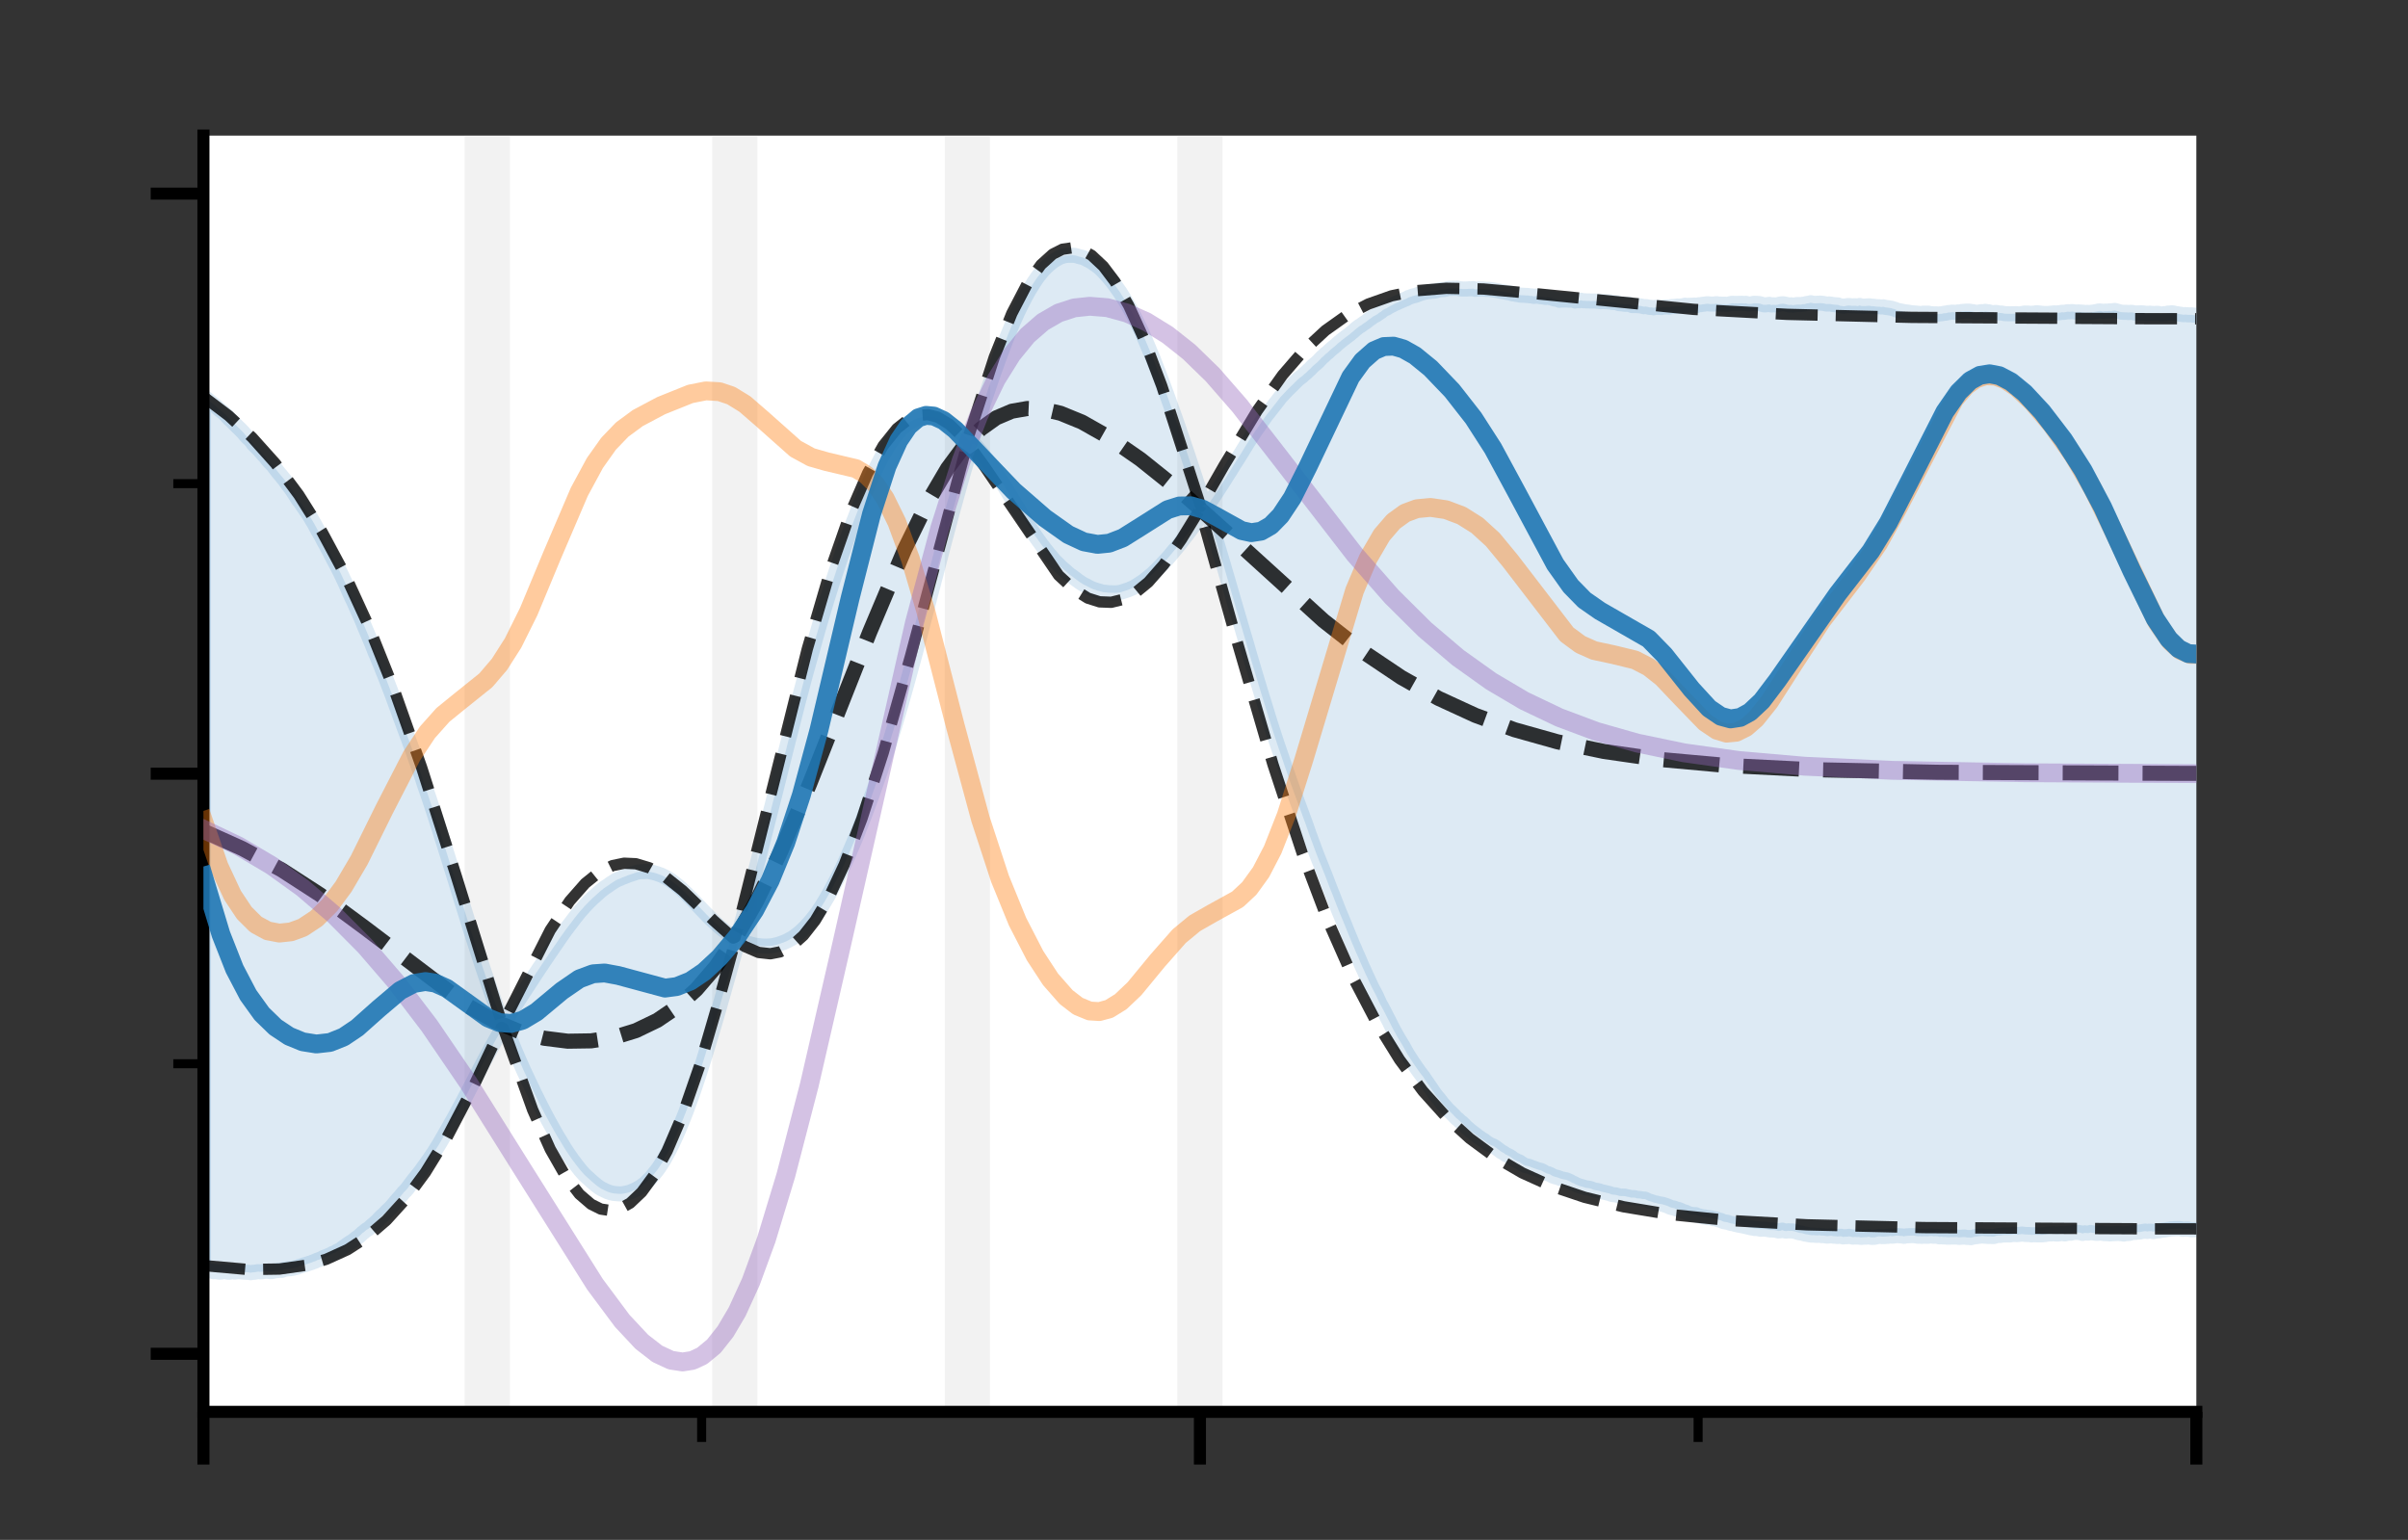
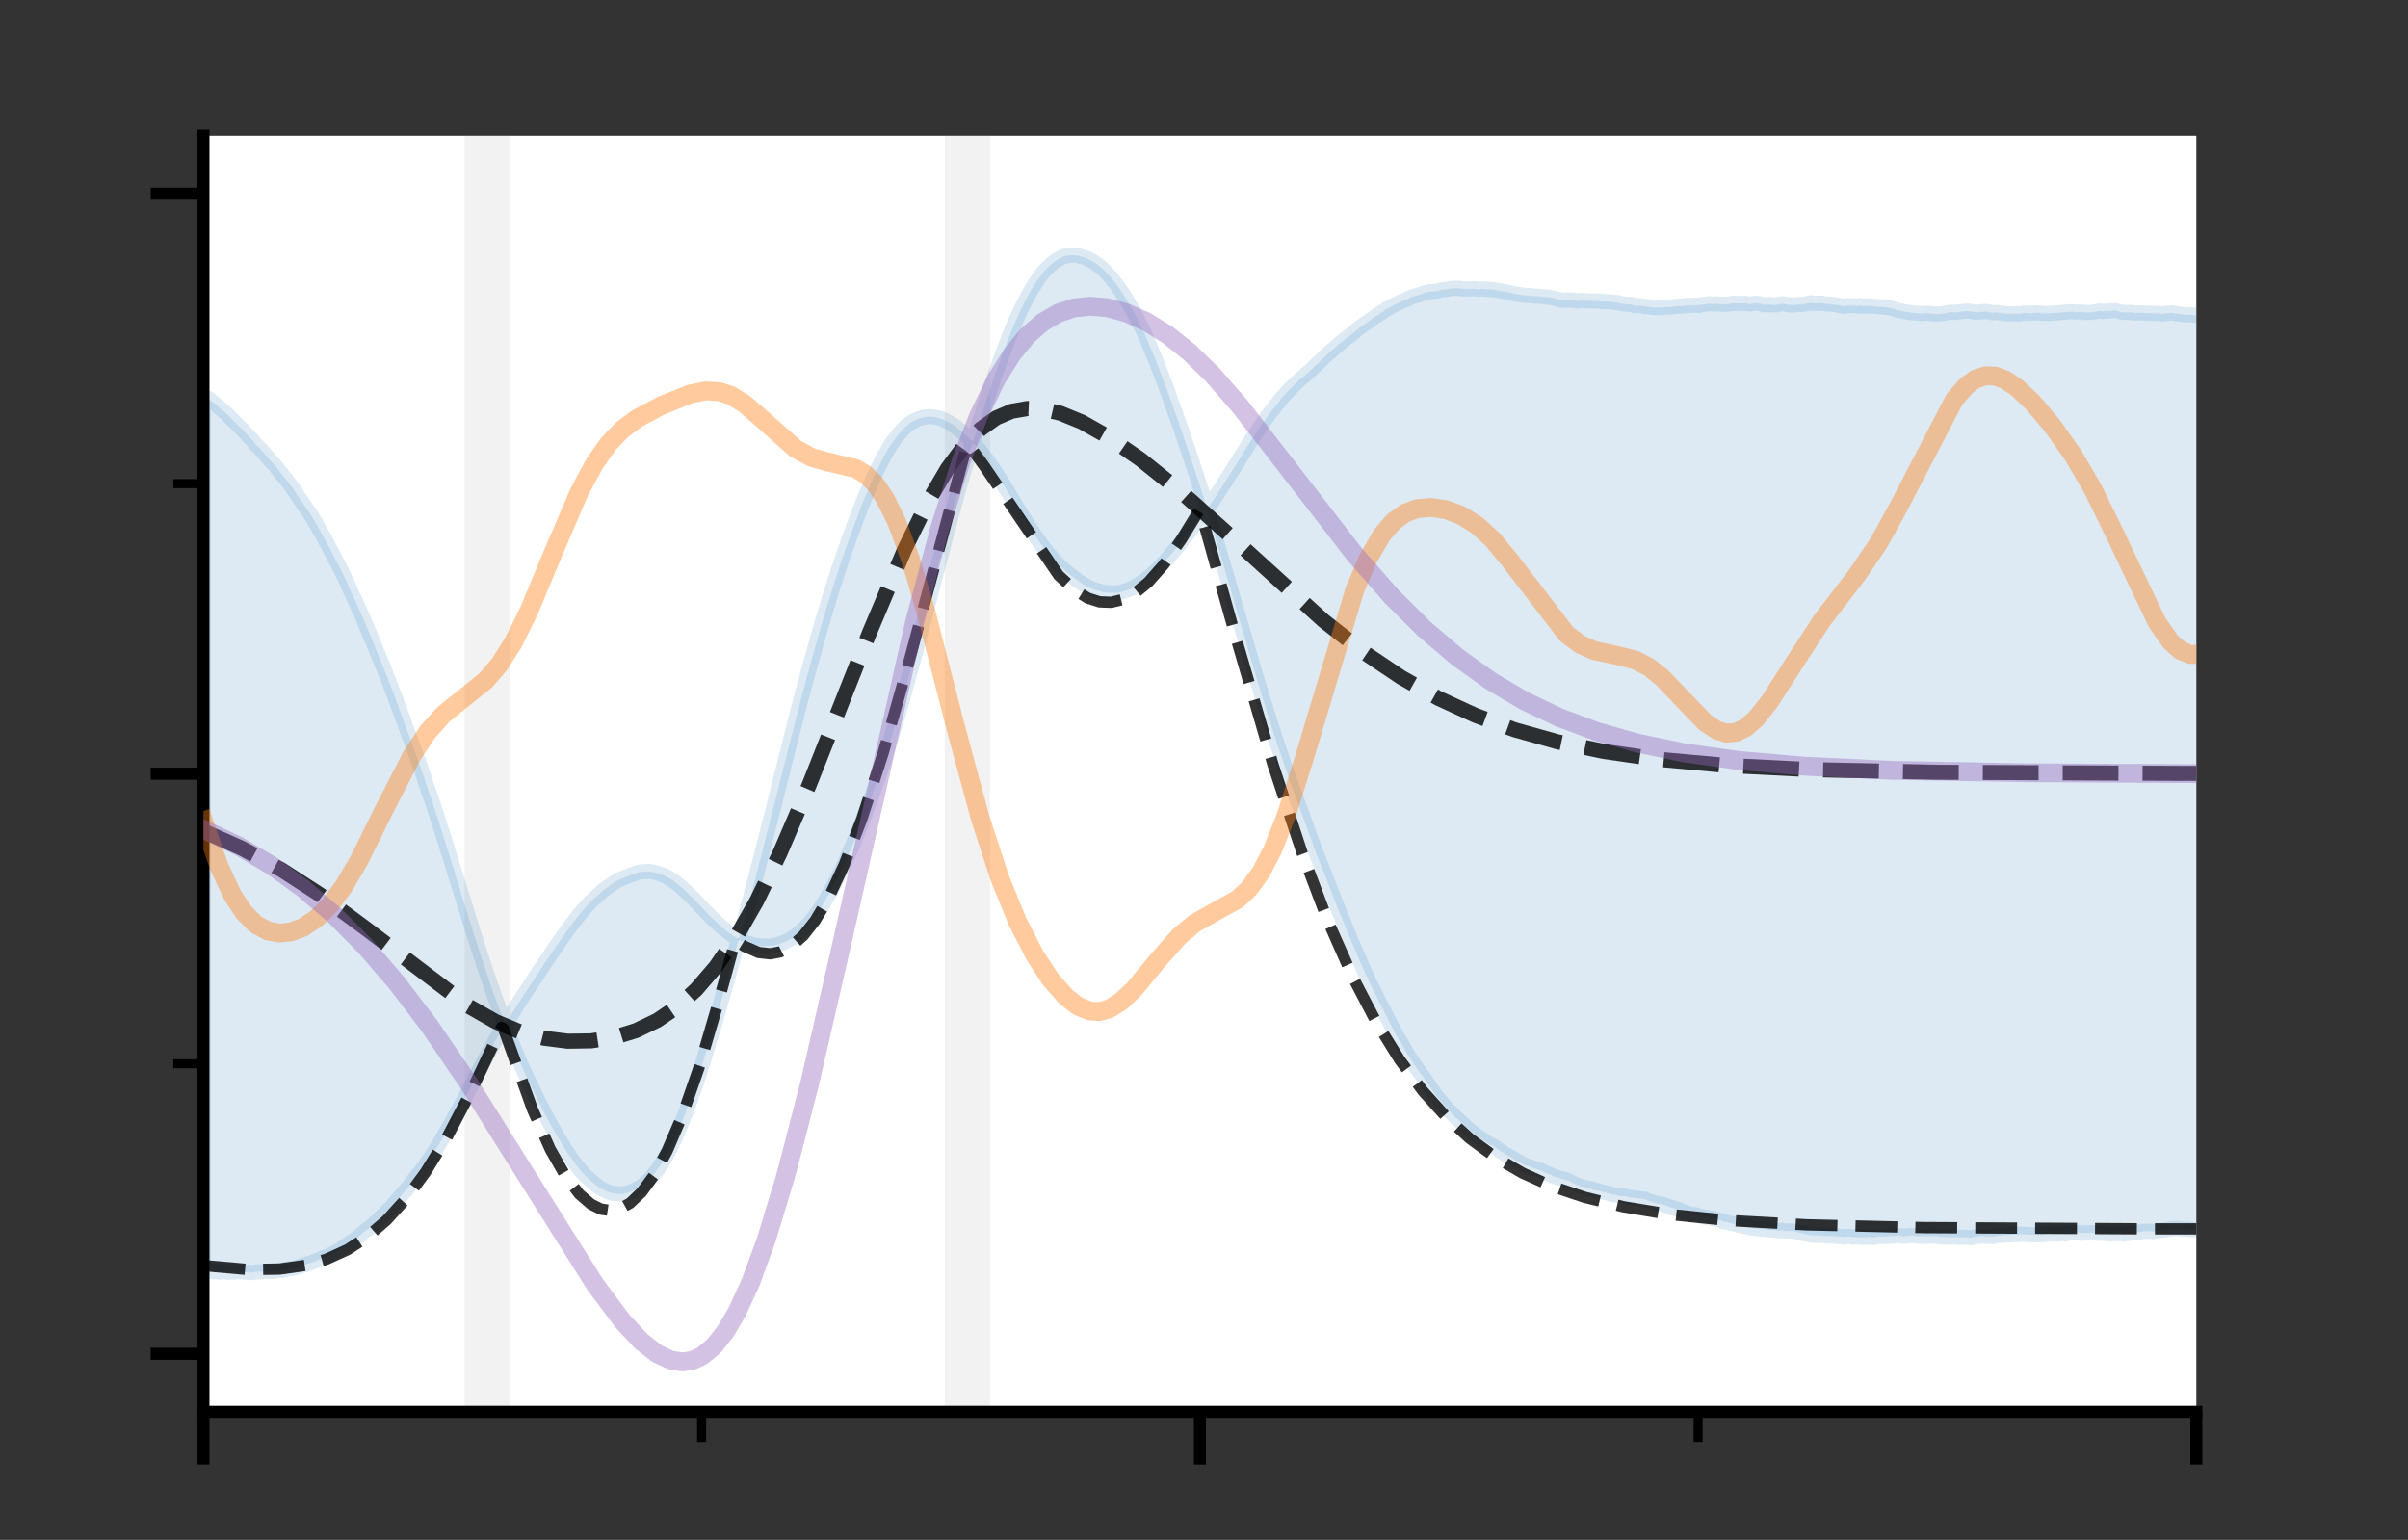
<svg xmlns="http://www.w3.org/2000/svg" width="319.6" height="204.4" viewBox="0 0 159.8 102.2">
  <rect x="0" y="0" width="159.8" height="102.2" fill="#333333" stroke="none" />
  <style>.c{stroke-miterlimit:10}.d{stroke-linejoin:round}.e{stroke-linecap:square}.f{stroke-opacity:.2}.g{stroke-width:3}.h{stroke-width:.8}.i{stroke-opacity:.8}.j{stroke-width:1.25}.k{stroke:rgb(75.293%,75.293%,75.293%)}.l{stroke:rgb(12.157%,46.666%,70.587%)}.m{stroke:rgb(0%,0%,0%)}.n{stroke-dasharray:2.775,1.2}.o{stroke-opacity:.4}</style>
  <defs>
    <clipPath id="A">
      <path d="M373 22.637h6v84.703h-6zm0 0" />
    </clipPath>
    <clipPath id="B">
      <path d="M389 22.637h5v84.703h-5zm0 0" />
    </clipPath>
    <clipPath id="C">
      <path d="M404 22.637h5v84.703h-5zm0 0" />
    </clipPath>
    <clipPath id="D">
-       <path d="M420 22.637h5v84.703h-5zm0 0" />
-     </clipPath>
+       </clipPath>
    <clipPath id="E">
      <path d="M356.137 30h132.258v69H356.137zm0 0" />
    </clipPath>
    <clipPath id="F">
      <path d="M356.137 40h132.258v44H356.137zm0 0" />
    </clipPath>
    <clipPath id="G">
      <path d="M356.137 42h132.258v57H356.137zm0 0" />
    </clipPath>
    <clipPath id="H">
      <path d="M356.137 29h132.258v53H356.137zm0 0" />
    </clipPath>
    <clipPath id="I">
      <path d="M356.137 37h132.258v45H356.137zm0 0" />
    </clipPath>
    <clipPath id="J">
      <path d="M356.137 33h132.258v72H356.137zm0 0" />
    </clipPath>
    <clipPath id="K">
      <path d="M356.137 35h132.258v49H356.137zm0 0" />
    </clipPath>
  </defs>
  <path d="M13.5 93.703h132.254V9H13.5zm0 0" fill="rgb(100%,100%,100%)" />
  <g clip-path="url(#A)" transform="translate(-343.637 -13.637)" fill="none" class="k c d e f g">
    <path d="M375.973 107.34V22.637" />
  </g>
  <g transform="translate(-342.637 -13.637)" class="c d">
    <g fill="none" class="k e f g">
      <g clip-path="url(#B)">
-         <path d="M391.402 107.34V22.637" />
-       </g>
+         </g>
      <g clip-path="url(#C)">
        <path d="M406.836 107.34V22.637" />
      </g>
      <g clip-path="url(#D)">
        <path d="M422.266 107.34V22.637" />
      </g>
    </g>
    <g clip-path="url(#E)" class="l">
-       <path d="M356.137 39.945v58.027l.13.043.13-.027.13-.008.13.004.13.055.13-.008.13.016.13.023.13-.004.133-.027.13-.004.13.027.13.016.258-.04.13.027.13-.02.13-.012.13.016.13.012.133.012.13.004h.13l.13.03.13-.023.13-.008.13-.023.13-.02.13.016.13-.008.133-.027.13-.008.13.008.13.02.13-.004.13-.035.13-.02.13-.012.13-.02.13.008.13-.06.133-.027.13-.016.13-.004.13-.02.13-.023.258-.07.13-.062.13-.023.13-.055.133-.027.13-.047.13-.043.13-.04.13-.055.13-.043.13-.066.13-.04.13-.055.13-.074.13-.05.133-.047.258-.117.13-.074.13-.027.13-.1.13-.06.13-.07.13-.11.13-.086.133-.1.258-.172.13-.074.258-.21.13-.086.13-.113.13-.125.13-.098.13-.113.133-.074.13-.113.13-.12.13-.105.13-.12.13-.117.13-.152.13-.125.13-.113.13-.137.13-.13.133-.12.13-.14.13-.152.13-.156.13-.152.13-.148.13-.145.13-.164.13-.13.13-.148.133-.184.13-.168.13-.18.13-.156.13-.168.13-.16.13-.168.13-.187.13-.176.13-.184.133-.184.13-.19.13-.195.13-.2.258-.414.13-.22.387-.68.133-.23.13-.234.13-.23.13-.234.13-.238.13-.242.13-.238.13-.242.13-.25.133-.25.13-.25.258-.492.13-.25.258-.508.258-.492.13-.25.133-.242.13-.242.13-.238.13-.234.258-.46.13-.227.13-.223.13-.22.13-.2.133.078.13.313.13.32.258.625.13.31.258.602.13.29.13.293.13.28.133.28.13.28.387.81.13.262.258.516.13.25.13.254.13.246.133.246.13.238.13.23.13.234.13.227.13.215.13.21.13.22.13.215.13.207.133.195.258.375.13.168.13.176.258.328.13.152.13.145.13.125.13.12.133.117.13.12.13.113.13.105.13.102.13.094.13.078.13.06.13.066.13.06.133.047.13.035.13.03.258.023.13.008.13.004.13-.016.13-.027.13-.023.13-.035.133-.047.13-.062.13-.05.13-.066.13-.078.13-.074.13-.1.13-.094.13-.12.13-.13.133-.13.13-.16.13-.164.13-.16.13-.176.13-.195.13-.2.13-.215.13-.242.13-.234.262-.516.258-.562.258-.602.13-.316.13-.324.13-.332.391-1.066.13-.37.258-.766.13-.398.13-.406.13-.414.13-.422.258-.852.13-.434.133-.44.13-.44.13-.445.13-.45.387-1.363.13-.465.13-.457.258-.937.133-.465.13-.465.13-.332.13.023.258.102.13.047.13.043.13.04.133.035.13.03.13.023.258.03.13.012.13.008.258-.008.13-.008.133-.012.258-.055.13-.035.13-.043.13-.047.13-.043.258-.117.13-.074.133-.07.13-.082.13-.1.13-.098.13-.102.13-.117.13-.125.13-.13.13-.137.133-.145.13-.156.13-.16.13-.168.13-.172.258-.383.13-.21.13-.215.13-.223.13-.227.133-.238.13-.242.13-.254.13-.246.13-.25.13-.262.13-.277.13-.285.13-.293.13-.29.391-.912.13-.316.13-.32.13-.336.13-.328.13-.336.13-.352.13-.348.263-.712.13-.363.13-.38.13-.375.13-.38.13-.402.13-.38.13-.402.13-.414.13-.4.13-.434.133-.426.13-.437.13-.434.13-.445.13-.453.13-.457.13-.46.258-.93.13-.48.133-.477.13-.484.13-.488.388-1.48.387-1.488.13-.508.13-.488.133-.5.516-1.984.13-.488.13-.492.388-1.444.133-.477.13-.473.13-.47.13-.465.13-.457.13-.45.13-.445.13-.44.13-.434.13-.387.13.012.133.14.13.152.13.156.13.16.13.168.13.172.13.176.258.375.13.19.133.2.258.398.387.62.13.22.258.422.258.43.133.22.258.422.258.43.13.195.13.2.13.207.258.39.263.372.258.352.13.172.13.16.13.168.13.148.13.152.13.16.13.125.262.262.13.12.13.11.258.227.13.11.13.086.13.102.13.094.133.1.13.094.13.086.13.078.13.06.258.14.13.06.13.055.133.04.13.047.13.03.13.043.13.03.13.008.258.03h.13l.262.008.13-.008.13-.016.13-.027.13-.043.13-.04.13-.043.13-.047.258-.11.133-.07.13-.082.13-.078.258-.172.13-.094.13-.105.13-.102.13-.11.13-.102.133-.133.13-.125.13-.133.13-.13.258-.273.258-.28.13-.152.258-.312.133-.156.13-.16.13-.156.387-.504.13-.164.13-.172.13-.176.263-.348.13-.176.258-.36.13-.176.13-.172.13.117.13.395.13.418.39 1.277.387 1.3.903 3.109.133.445.13.445.13.44.13.445.13.44.258.898.13.438.13.44.13.438.133.438.13.434.13.43.13.414.13.422.13.426.13.418.13.414.13.402.13.398.13.39.263.767.13.387.13.383.13.367.13.387.13.363.13.352.13.363.13.355.133.355.13.352.13.36.13.344.258.742.13.355.13.344.13.36.13.34.13.332.133.324.13.328.13.324.13.34.13.344.13.336.13.316.13.34.13.332.13.336.133.32.13.31.13.313.13.328.13.32.13.316.13.32.13.29.13.316.13.28.13.31.133.31.13.28.13.293.13.27.13.29.13.273.13.25.13.242.258.563.133.238.13.246.13.254.13.258.13.246.13.266.13.25.13.23.13.238.13.22.133.215.13.22.13.238.13.234.13.203.258.398.13.184.13.19.13.184.133.18.13.164.13.2.13.184.13.19.13.188.258.383.13.168.133.148.13.172.13.168.13.14.13.156.13.14.13.117.13.13.13.133.13.137.133.105.13.125.13.098.13.13.13.14.13.102.13.117.13.102.13.1.13.094.13.11.133.086.13.098.13.07.13.102.13.094.13.078.13.06.13.05.13.086.393.296.13.063.13.1.13.06.13.063.13.082.13.1.13.078.13.063.13.047.133.094.13.082.13.074.13.023.13.03.258.102.258.094.13.04.133.03.13.063.13.074.13.07.13.027.13.055.13.082.13.047.258.07.13.055.133.035.13.03.13.023.258.11.13.086.13.043.13.078.258.102.13.027.133.043.13.043.13.012.13.02.13.043.13.055.13.027.13.02.13.03.13.05.133.03.13.027.13.035.13.023.13.06.13.023.13.008.13.03.13.043.13.012.13-.004.133.012.13.035.13.02.13.04.13-.004.13.008.13.043.13.004.13.016.13.027h.133l.13.06.13.063.13.035.13.047.13.043.13.02.13.04.258.04.13.04.133.043.13.05.13.063.13.035.13.02.13.063.13.023.13.043.13.066.13.05.133.035.13.074.13.04.13.03.13.008.13.004.13.063.13.03.13.035.13.023.13.008.133.043.13-.004.13.023.13.05.13.004.13.047.13.04.13.035.13.066.133.023.13.02.13.043.13.04.13.012.13.047.13.027.13.03.258.047.133.03.13.027.13.035.13.03.13.02.13.027.13.004.13.012.13.035.13-.012.133.004.13.008.13.03.13.02h.13l.13.004.13.023.13.035.13-.012.13-.043.133.047.13.02.13-.023.13.008.13-.004.13.027.13.035.13.047.13.03.13.012.133.043.13.03.13.02.13.027.13.016.13-.004.13.016.13.004.13-.012.13.027.13-.004.133.023.13.016.13-.012.13-.016.13.03.13.004.13.016.13-.008.13-.004.13.043.133-.016h.13l.13-.027.13.03.13.027.13-.016.13.012.13-.008.13.03.13-.012.13-.008h.133l.13-.03.13.043.13.004.13-.004.258-.062h.13l.13.016h.13l.133-.016.13-.004.13-.027.13.02.13-.016.13-.02.13-.004.13.016.13.004.13.03.13-.03.133-.008.13-.008.13-.004h.13l.13.02.13.023.13-.008.13.016.13-.012h.13l.13.008.133-.016.13-.012.13.023.13-.004.13.004.13.043.13-.02.13.027.13-.008.13.02h.133l.13-.012.13.004h.13l.13-.004.13.027.13-.012.13-.008.13-.004.13.027h.13l.133.016.258-.062.13-.008.13-.02.13-.012.13-.023.13.027.13.004.13.012.133-.008.13.016.13-.008.13-.047.13-.02h.13l.13-.02.13-.012h.13l.13-.004.13.004.133-.023.13-.027.13.03.258-.023.13-.02.258.03.13.004h.13l.133.027.13-.016.13.004.13.008h.258l.258-.023.13-.027.13-.016.133.004.13-.023.13.02.13.012.13-.012.13-.03.13.012.13.02.13-.035.133-.016.13.004.13-.04.13-.012.13-.004.13.008.13.02.13.043.13-.04.13.012.133.004.13-.04.258.04.13.016.13-.004.13-.016.13.016.13.02.262.008.13.016.13-.016.13-.004.258-.016.258.023.13.023.13-.03.263-.016.13-.043.13-.027.13.008.13-.03.13.008.13-.03.258-.04.13.027.133-.023.13.004.13.03.13-.035.13-.012.13-.008.13-.03.258-.03.13-.027.13-.016.133-.03h.13l.13-.012.258-.008.13.012.13.04.258-.016h.13l.133.035.13.012.13-.008h.13l.258-.016h.13l.13.004.13-.06h.13l.13-.02V34.55l-.13-.012-.13.008-.13.016-.258-.008-.13-.016-.13.02-.13-.008-.13-.02-.13.004-.133-.004-.13-.016-.13.012-.13-.023-.13-.016-.13-.027-.13-.004-.13-.047-.13-.012-.13.016-.133.004-.13.035-.13.004-.13.027-.13-.02-.13-.03h-.13l-.13.012-.13-.008-.13-.012-.263.008-.13-.02-.13-.012h-.13l-.258.008h-.13l-.13-.035-.13-.008-.13.016-.133-.016h-.13l-.13-.004-.13-.012-.13-.04-.258-.07-.13.016-.13.023-.13-.008-.13.023-.133-.012-.13.03-.13-.03-.13-.012-.13.03-.13.027-.13.023-.13.016-.13.012-.13-.012-.133.016-.13-.023-.387-.023-.13.02-.13-.03-.13-.012-.13.02-.13-.012-.133.027-.13.02-.13-.008-.13.03-.13.008-.13.012-.13-.012-.13.02-.13.012-.133.008-.13.004h-.13l-.258-.023-.13-.02-.13-.008-.13.03-.13.004-.13.016-.133-.027-.13.004-.13-.008-.13.03-.13.016-.13.02-.13-.023-.13.004h-.13l-.13.004h-.133l-.258-.008-.13-.023-.13-.02h-.13l-.13-.03-.13-.008-.13.016-.13-.004-.13-.05-.133-.012-.13-.023-.13.035-.13-.016-.13.023-.13.02-.13.012-.13-.05-.13-.008-.13-.027h-.262l-.258.023-.13.03-.13-.004-.13.04-.13-.02-.13-.004-.13.02-.13.008-.133.04-.13.004-.13.03-.13.012-.13.016-.13-.02-.13.012-.13-.02-.13.004-.13-.04-.133.004h-.258l-.13.04-.13-.03-.13-.016-.13-.008-.258-.023-.13-.027-.13-.02-.133-.008-.387-.082-.13-.02-.13-.066-.13-.035-.13-.04-.13-.02-.13-.016-.13-.02-.133-.035-.13.016-.13-.02-.13-.004-.13-.008-.13-.023-.13-.004-.13-.023-.13.004-.13.012-.133.004h-.13l-.13-.043-.13.043-.13-.02h-.13l-.13.004-.13-.02h-.13l-.13.02-.13.03-.133-.02-.13-.016-.13-.055-.13-.008-.13-.012-.13-.016-.13-.027h-.13l-.13.004-.13-.03-.133-.023-.13-.008-.258.008-.13.008-.13-.016-.13-.03-.13.04-.13.012-.13.043-.13.008-.133.027-.13-.008-.13.004-.258.04-.13-.027-.13.016-.258-.062-.13-.023-.133.008-.13.023-.13.04-.13.008-.13-.012-.13.016-.13-.043-.13.016-.13.02-.13-.004-.133-.043-.13-.04-.258-.016-.13-.004-.13.035-.13.012-.13-.004-.13-.04-.13.012-.133-.016-.13.004-.13.008-.13-.004-.13.004-.13-.012-.13.027-.13.035-.13.012-.13-.016-.133.004-.13-.008h-.13l-.13-.027-.13.023h-.13l-.13.004-.13-.016-.13-.004-.133.023-.13.012-.13.023-.13.008-.13.055-.13-.035-.258.016h-.13l-.13.016-.13-.023-.133.035-.13.016-.13.012-.13-.008-.13.023-.13.012-.13.004-.13.035-.13-.016-.13.008h-.133l-.13.035-.13-.012h-.13l-.13-.004-.13.035-.13-.03-.13.004-.13-.035-.13-.027-.13.012-.133-.035-.13-.023-.258-.016-.13-.004-.13.004-.13-.074-.13-.012-.13.004-.13-.008-.133-.02-.13-.012-.13-.016-.13-.055-.258-.016-.13-.027-.13-.008-.13-.012-.13-.004-.13-.016-.133.023-.13-.043-.13.008-.13-.016h-.13l-.13.004-.13-.012-.13.004-.13-.012h-.13l-.133-.035-.13.04-.13-.02-.13.035-.13-.047-.13-.016-.13.008-.13-.016h-.13l-.258.008-.133.012-.13-.06-.13-.016-.13-.027-.13-.055-.13-.02-.13-.027-.13.016-.13-.027-.13-.016-.13-.012-.133-.023-.13-.012-.13.02-.13-.035h-.13l-.13-.027h-.13l-.13-.012-.13-.004-.13-.008-.133-.03-.13-.016-.13-.027-.13-.012-.13-.05-.516-.094-.13-.02-.13-.03-.133-.023-.13-.027-.13-.02-.13-.023-.13-.012-.13.004-.258-.023-.258-.008-.133.016-.13.012-.13-.05-.13.016-.13-.004-.13.012-.258.008-.13-.012-.13-.008-.13-.04-.133.012-.13-.008-.13.008h-.13l-.13.02-.13.04-.13.023-.13-.004-.13.016-.13.03-.133.047-.13.02h-.13l-.13.03-.13-.008-.13.035-.13.023-.13.04-.13.043-.133.047-.13.055-.258.063-.13.05-.13.043-.13.082-.13.043-.13.063-.13.05-.133.066-.258.11-.13.07-.13.063-.13.07-.13.086-.13.05-.13.082-.13.11-.133.078-.13.1-.13.074-.13.066-.13.105-.13.082-.13.11-.13.094-.13.082-.13.102-.133.074-.13.1-.13.105-.13.12-.13.102-.13.113-.13.094-.13.098-.13.1-.13.098-.13.11-.133.11-.13.12-.13.11-.13.102-.13.117-.13.125-.13.098-.13.13-.13.11-.262.277-.13.117-.13.105-.13.12-.13.14-.13.113-.13.133-.13.102-.13.125-.13.094-.13.105-.133.125-.13.125-.13.133-.258.25-.13.13-.13.137-.13.148-.13.13-.13.168-.133.176-.258.328-.13.168-.13.164-.13.156-.13.18-.13.188-.13.184-.13.19-.13.188-.133.19-.13.2-.13.203-.13.195-.13.2-.258.422-.13.215-.13.203-.13.21-.133.203-.13.207-.258.422-.13.2-.258.414-.13.203-.13.2-.13.203-.13.2-.263.395-.13.19-.13.188-.13.172-.13-.113-.13-.395-.258-.812-.13-.402-.13-.398-.133-.398-.258-.79-.13-.387-.13-.383-.13-.39-.13-.375-.13-.383-.13-.38-.13-.37-.133-.367-.388-1.083-.258-.71-.13-.34-.13-.344-.13-.332-.13-.336-.13-.34-.133-.312-.13-.312-.13-.31-.13-.305-.13-.3-.13-.293-.13-.273-.13-.266-.13-.258-.13-.262-.133-.242-.13-.234-.13-.223-.13-.227-.13-.21-.258-.414-.387-.54-.133-.172-.13-.16-.13-.156-.13-.14-.13-.145-.13-.137-.13-.125-.13-.11-.13-.098-.13-.086-.133-.1-.13-.078-.13-.07-.13-.066-.13-.07-.13-.05-.13-.03-.13-.035-.13-.043-.133-.027-.13-.012h-.13l-.13.004-.13.008-.13.016-.13.035-.13.04-.13.055-.13.078-.133.074-.13.086-.13.098-.13.11-.13.117-.13.125-.13.13-.13.156-.13.16-.13.168-.13.19-.133.195-.13.215-.13.203-.13.23-.13.234-.258.5-.13.262-.13.27-.13.285-.133.293-.13.31-.13.305-.13.32-.13.328-.258.672-.13.348-.13.355-.13.36-.13.363-.133.375-.13.38-.13.383-.13.39-.13.395-.13.398-.13.406-.13.4-.13.414-.13.418-.133.4-.13.305-.13-.1-.258-.25-.13-.12-.13-.117-.13-.113-.13-.105-.13-.102-.13-.1-.133-.1-.13-.082-.13-.078-.13-.062-.13-.06-.13-.062-.13-.05-.13-.043-.13-.035-.13-.03-.133-.02-.13-.02-.13-.004-.258.016-.258.063-.13.035-.13.05-.13.055-.13.07-.133.066-.13.086-.13.102-.258.227-.13.137-.258.305-.13.164-.13.168-.133.184-.13.188-.13.215-.13.23-.13.223-.258.5-.13.258-.13.254-.258.555-.133.305-.13.3-.13.305-.13.316-.13.313-.13.316-.13.367-.13.336-.13.332-.13.36-.13.344-.133.36-.13.38-.13.37-.13.375-.13.387-.258.78-.13.398-.13.402-.13.418-.133.418-.258.852-.26.878-.258.898-.13.47-.13.473-.13.46-.13.465-.133.473-.13.48-.13.496-.13.488-.13.492-.258 1.008-.258 1.02-.133.512-.387 1.53-.258 1.04-.516 2.043-.133.52-.13.516-.13.508-.388 1.528-.13.504-.13.508-.258.992-.133.492-.258.984-.13.484-.13.48-.13.477-.13.438-.13.078-.13-.066-.133-.074-.13-.086-.13-.1-.13-.098-.13-.102-.13-.105-.258-.22-.13-.117-.13-.12-.13-.125-.133-.125-.13-.13-.387-.398-.13-.14-.13-.133-.13-.14-.13-.137-.258-.266-.133-.125-.13-.133-.13-.125-.258-.242-.13-.113-.13-.11-.13-.102-.13-.098-.13-.1-.133-.082-.13-.078-.13-.074-.13-.066-.13-.062-.13-.043-.13-.05-.13-.04-.13-.035-.258-.055-.133-.02-.258.016h-.13l-.13.012-.13.016-.13.04-.13.05-.13.04-.13.043-.133.047-.13.055-.13.05-.13.047-.13.066-.13.047-.13.06-.387.246-.13.1-.133.086-.13.082-.13.11-.13.098-.387.352-.13.113-.13.13-.13.125-.133.14-.13.133-.13.152-.13.14-.13.156-.258.32-.258.344-.13.168-.13.172-.133.18-.258.36-.13.184-.13.195-.13.19-.13.184-.13.195-.13.188-.13.195-.133.195-.13.19-.13.2-.13.19-.258.39-.258.398-.13.195-.13.203-.13.195-.133.203-.13.2-.13.203-.13.195-.258.414-.13.203-.13.207-.258.422-.13.195-.133-.035-.13-.316-.13-.34-.13-.348-.13-.355-.13-.36-.13-.367-.13-.37-.39-1.148-.648-1.99-.13-.406-.387-1.254-.133-.422-.13-.422-.13-.414-.258-.844-.258-.828-.258-.836-.133-.418-.13-.418-.13-.402-.13-.418-.13-.398-.258-.805-.13-.395-.13-.398-.13-.383-.133-.375-.13-.38-.13-.406-.13-.383-.13-.36-.13-.375-.13-.38-.13-.367-.13-.348-.13-.355-.263-.703-.13-.363-.13-.344-.13-.363-.13-.348-.13-.352-.13-.363-.39-1.02-.13-.332-.13-.312-.13-.344-.13-.305-.13-.312-.13-.305-.13-.332-.13-.328-.258-.61-.133-.312-.258-.633-.13-.3-.13-.277-.13-.29-.13-.293-.13-.27-.13-.285-.13-.297-.13-.3-.133-.28-.13-.28-.13-.266-.13-.262-.13-.246-.13-.238-.13-.25-.13-.258-.13-.238-.13-.25-.133-.234-.13-.262-.13-.23-.13-.215-.258-.484-.13-.215-.13-.223-.13-.203-.13-.187-.13-.19-.133-.195-.13-.195-.13-.16-.13-.2-.13-.203-.13-.2-.13-.19-.13-.164-.13-.176-.13-.184-.133-.164-.13-.16-.13-.148-.258-.336-.13-.172-.258-.266-.13-.156-.13-.172-.13-.125-.133-.16-.13-.152-.13-.13-.13-.125-.13-.13-.13-.195-.13-.13-.13-.12-.13-.14-.13-.16-.133-.14-.13-.133-.13-.12-.13-.133-.13-.125-.13-.13-.13-.12-.13-.137-.13-.148-.13-.12-.13-.11-.133-.1-.13-.113-.13-.13-.13-.1-.258-.203-.13-.11-.13-.105-.13-.074zm0 0" fill="rgb(12.157%,46.666%,70.587%)" fill-opacity=".15" stroke-opacity=".15" />
+       <path d="M356.137 39.945v58.027l.13.043.13-.027.13-.008.13.004.13.055.13-.008.13.016.13.023.13-.004.133-.027.13-.004.13.027.13.016.258-.04.13.027.13-.02.13-.012.13.016.13.012.133.012.13.004h.13l.13.03.13-.023.13-.008.13-.023.13-.02.13.016.13-.008.133-.027.13-.008.13.008.13.02.13-.004.13-.035.13-.02.13-.012.13-.02.13.008.13-.06.133-.027.13-.016.13-.004.13-.02.13-.023.258-.07.13-.062.13-.023.13-.055.133-.027.13-.047.13-.043.13-.04.13-.055.13-.043.13-.066.13-.04.13-.055.13-.074.13-.05.133-.047.258-.117.13-.074.13-.027.13-.1.13-.06.13-.07.13-.11.13-.086.133-.1.258-.172.13-.074.258-.21.13-.086.13-.113.13-.125.13-.098.13-.113.133-.074.13-.113.13-.12.13-.105.13-.12.13-.117.13-.152.13-.125.13-.113.13-.137.13-.13.133-.12.13-.14.13-.152.13-.156.13-.152.13-.148.13-.145.13-.164.13-.13.13-.148.133-.184.13-.168.13-.18.13-.156.13-.168.13-.16.13-.168.13-.187.13-.176.13-.184.133-.184.13-.19.13-.195.13-.2.258-.414.13-.22.387-.68.133-.23.13-.234.13-.23.13-.234.13-.238.13-.242.13-.238.13-.242.13-.25.133-.25.13-.25.258-.492.13-.25.258-.508.258-.492.13-.25.133-.242.13-.242.13-.238.13-.234.258-.46.13-.227.13-.223.13-.22.13-.2.133.078.13.313.13.32.258.625.13.31.258.602.13.29.13.293.13.28.133.28.13.28.387.81.13.262.258.516.13.25.13.254.13.246.133.246.13.238.13.23.13.234.13.227.13.215.13.21.13.22.13.215.13.207.133.195.258.375.13.168.13.176.258.328.13.152.13.145.13.125.13.12.133.117.13.12.13.113.13.105.13.102.13.094.13.078.13.06.13.066.13.06.133.047.13.035.13.03.258.023.13.008.13.004.13-.016.13-.027.13-.023.13-.035.133-.047.13-.062.13-.05.13-.066.13-.078.13-.074.13-.1.13-.094.13-.12.13-.13.133-.13.13-.16.13-.164.13-.16.13-.176.13-.195.13-.2.13-.215.13-.242.13-.234.262-.516.258-.562.258-.602.13-.316.13-.324.13-.332.391-1.066.13-.37.258-.766.13-.398.13-.406.13-.414.13-.422.258-.852.13-.434.133-.44.13-.44.13-.445.13-.45.387-1.363.13-.465.13-.457.258-.937.133-.465.13-.465.13-.332.13.023.258.102.13.047.13.043.13.04.133.035.13.03.13.023.258.03.13.012.13.008.258-.008.13-.008.133-.012.258-.055.13-.035.13-.043.13-.047.13-.043.258-.117.13-.074.133-.07.13-.082.13-.1.13-.098.13-.102.13-.117.13-.125.13-.13.13-.137.133-.145.13-.156.13-.16.13-.168.13-.172.258-.383.13-.21.13-.215.13-.223.13-.227.133-.238.13-.242.13-.254.13-.246.13-.25.13-.262.13-.277.13-.285.13-.293.13-.29.391-.912.13-.316.13-.32.13-.336.13-.328.13-.336.13-.352.13-.348.263-.712.13-.363.13-.38.13-.375.13-.38.13-.402.13-.38.13-.402.13-.414.13-.4.13-.434.133-.426.13-.437.13-.434.13-.445.13-.453.13-.457.13-.46.258-.93.13-.48.133-.477.13-.484.13-.488.388-1.48.387-1.488.13-.508.13-.488.133-.5.516-1.984.13-.488.13-.492.388-1.444.133-.477.13-.473.13-.47.13-.465.13-.457.13-.45.13-.445.13-.44.13-.434.13-.387.13.012.133.14.13.152.13.156.13.16.13.168.13.172.13.176.258.375.13.19.133.2.258.398.387.62.13.22.258.422.258.43.133.22.258.422.258.43.13.195.13.2.13.207.258.39.263.372.258.352.13.172.13.16.13.168.13.148.13.152.13.16.13.125.262.262.13.12.13.11.258.227.13.11.13.086.13.102.13.094.133.1.13.094.13.086.13.078.13.06.258.14.13.06.13.055.133.04.13.047.13.03.13.043.13.03.13.008.258.03h.13l.262.008.13-.008.13-.016.13-.027.13-.043.13-.04.13-.043.13-.047.258-.11.133-.07.13-.082.13-.078.258-.172.13-.094.13-.105.13-.102.13-.11.13-.102.133-.133.13-.125.13-.133.13-.13.258-.273.258-.28.13-.152.258-.312.133-.156.13-.16.13-.156.387-.504.13-.164.13-.172.13-.176.263-.348.13-.176.258-.36.13-.176.13-.172.13.117.13.395.13.418.39 1.277.387 1.3.903 3.109.133.445.13.445.13.44.13.445.13.44.258.898.13.438.13.44.13.438.133.438.13.434.13.43.13.414.13.422.13.426.13.418.13.414.13.402.13.398.13.39.263.767.13.387.13.383.13.367.13.387.13.363.13.352.13.363.13.355.133.355.13.352.13.36.13.344.258.742.13.355.13.344.13.36.13.34.13.332.133.324.13.328.13.324.13.34.13.344.13.336.13.316.13.34.13.332.13.336.133.32.13.31.13.313.13.328.13.32.13.316.13.32.13.29.13.316.13.28.13.31.133.31.13.28.13.293.13.27.13.29.13.273.13.25.13.242.258.563.133.238.13.246.13.254.13.258.13.246.13.266.13.25.13.23.13.238.13.22.133.215.13.22.13.238.13.234.13.203.258.398.13.184.13.19.13.184.133.18.13.164.13.2.13.184.13.19.13.188.258.383.13.168.133.148.13.172.13.168.13.14.13.156.13.14.13.117.13.13.13.133.13.137.133.105.13.125.13.098.13.13.13.14.13.102.13.117.13.102.13.1.13.094.13.11.133.086.13.098.13.07.13.102.13.094.13.078.13.06.13.05.13.086.393.296.13.063.13.1.13.06.13.063.13.082.13.1.13.078.13.063.13.047.133.094.13.082.13.074.13.023.13.03.258.102.258.094.13.04.133.03.13.063.13.074.13.07.13.027.13.055.13.082.13.047.258.07.13.055.133.035.13.03.13.023.258.11.13.086.13.043.13.078.258.102.13.027.133.043.13.043.13.012.13.02.13.043.13.055.13.027.13.02.13.03.13.05.133.03.13.027.13.035.13.023.13.06.13.023.13.008.13.03.13.043.13.012.13-.004.133.012.13.035.13.02.13.04.13-.004.13.008.13.043.13.004.13.016.13.027h.133l.13.06.13.063.13.035.13.047.13.043.13.02.13.04.258.04.13.04.133.043.13.05.13.063.13.035.13.02.13.063.13.023.13.043.13.066.13.05.133.035.13.074.13.04.13.03.13.008.13.004.13.063.13.03.13.035.13.023.13.008.133.043.13-.004.13.023.13.05.13.004.13.047.13.04.13.035.13.066.133.023.13.02.13.043.13.04.13.012.13.047.13.027.13.03.258.047.133.03.13.027.13.035.13.03.13.02.13.027.13.004.13.012.13.035.13-.012.133.004.13.008.13.03.13.02h.13l.13.004.13.023.13.035.13-.012.13-.043.133.047.13.02.13-.023.13.008.13-.004.13.027.13.035.13.047.13.03.13.012.133.043.13.03.13.02.13.027.13.016.13-.004.13.016.13.004.13-.012.13.027.13-.004.133.023.13.016.13-.012.13-.016.13.03.13.004.13.016.13-.008.13-.004.13.043.133-.016h.13l.13-.027.13.03.13.027.13-.016.13.012.13-.008.13.03.13-.012.13-.008h.133l.13-.03.13.043.13.004.13-.004.258-.062h.13l.13.016h.13l.133-.016.13-.004.13-.027.13.02.13-.016.13-.02.13-.004.13.016.13.004.13.03.13-.03.133-.008.13-.008.13-.004h.13l.13.02.13.023.13-.008.13.016.13-.012h.13l.13.008.133-.016.13-.012.13.023.13-.004.13.004.13.043.13-.02.13.027.13-.008.13.02h.133l.13-.012.13.004h.13l.13-.004.13.027.13-.012.13-.008.13-.004.13.027h.13l.133.016.258-.062.13-.008.13-.02.13-.012.13-.023.13.027.13.004.13.012.133-.008.13.016.13-.008.13-.047.13-.02h.13l.13-.02.13-.012h.13l.13-.004.13.004.133-.023.13-.027.13.03.258-.023.13-.02.258.03.13.004h.13l.133.027.13-.016.13.004.13.008h.258l.258-.023.13-.027.13-.016.133.004.13-.023.13.02.13.012.13-.012.13-.03.13.012.13.02.13-.035.133-.016.13.004.13-.04.13-.012.13-.004.13.008.13.02.13.043.13-.04.13.012.133.004.13-.04.258.04.13.016.13-.004.13-.016.13.016.13.02.262.008.13.016.13-.016.13-.004.258-.016.258.023.13.023.13-.03.263-.016.13-.043.13-.027.13.008.13-.03.13.008.13-.03.258-.04.13.027.133-.023.13.004.13.03.13-.035.13-.012.13-.008.13-.03.258-.03.13-.027.13-.016.133-.03h.13l.13-.012.258-.008.13.012.13.04.258-.016h.13l.133.035.13.012.13-.008h.13l.258-.016h.13l.13.004.13-.06h.13l.13-.02V34.55l-.13-.012-.13.008-.13.016-.258-.008-.13-.016-.13.02-.13-.008-.13-.02-.13.004-.133-.004-.13-.016-.13.012-.13-.023-.13-.016-.13-.027-.13-.004-.13-.047-.13-.012-.13.016-.133.004-.13.035-.13.004-.13.027-.13-.02-.13-.03h-.13l-.13.012-.13-.008-.13-.012-.263.008-.13-.02-.13-.012h-.13l-.258.008h-.13l-.13-.035-.13-.008-.13.016-.133-.016h-.13l-.13-.004-.13-.012-.13-.04-.258-.07-.13.016-.13.023-.13-.008-.13.023-.133-.012-.13.03-.13-.03-.13-.012-.13.03-.13.027-.13.023-.13.016-.13.012-.13-.012-.133.016-.13-.023-.387-.023-.13.02-.13-.03-.13-.012-.13.02-.13-.012-.133.027-.13.02-.13-.008-.13.03-.13.008-.13.012-.13-.012-.13.02-.13.012-.133.008-.13.004h-.13l-.258-.023-.13-.02-.13-.008-.13.03-.13.004-.13.016-.133-.027-.13.004-.13-.008-.13.03-.13.016-.13.02-.13-.023-.13.004h-.13l-.13.004h-.133l-.258-.008-.13-.023-.13-.02h-.13l-.13-.03-.13-.008-.13.016-.13-.004-.13-.05-.133-.012-.13-.023-.13.035-.13-.016-.13.023-.13.02-.13.012-.13-.05-.13-.008-.13-.027h-.262l-.258.023-.13.03-.13-.004-.13.04-.13-.02-.13-.004-.13.02-.13.008-.133.04-.13.004-.13.03-.13.012-.13.016-.13-.02-.13.012-.13-.02-.13.004-.13-.04-.133.004h-.258l-.13.04-.13-.03-.13-.016-.13-.008-.258-.023-.13-.027-.13-.02-.133-.008-.387-.082-.13-.02-.13-.066-.13-.035-.13-.04-.13-.02-.13-.016-.13-.02-.133-.035-.13.016-.13-.02-.13-.004-.13-.008-.13-.023-.13-.004-.13-.023-.13.004-.13.012-.133.004h-.13l-.13-.043-.13.043-.13-.02h-.13l-.13.004-.13-.02h-.13l-.13.02-.13.03-.133-.02-.13-.016-.13-.055-.13-.008-.13-.012-.13-.016-.13-.027h-.13l-.13.004-.13-.03-.133-.023-.13-.008-.258.008-.13.008-.13-.016-.13-.03-.13.04-.13.012-.13.043-.13.008-.133.027-.13-.008-.13.004-.258.04-.13-.027-.13.016-.258-.062-.13-.023-.133.008-.13.023-.13.04-.13.008-.13-.012-.13.016-.13-.043-.13.016-.13.02-.13-.004-.133-.043-.13-.04-.258-.016-.13-.004-.13.035-.13.012-.13-.004-.13-.04-.13.012-.133-.016-.13.004-.13.008-.13-.004-.13.004-.13-.012-.13.027-.13.035-.13.012-.13-.016-.133.004-.13-.008h-.13l-.13-.027-.13.023l-.13.004-.13-.016-.13-.004-.133.023-.13.012-.13.023-.13.008-.13.055-.13-.035-.258.016h-.13l-.13.016-.13-.023-.133.035-.13.016-.13.012-.13-.008-.13.023-.13.012-.13.004-.13.035-.13-.016-.13.008h-.133l-.13.035-.13-.012h-.13l-.13-.004-.13.035-.13-.03-.13.004-.13-.035-.13-.027-.13.012-.133-.035-.13-.023-.258-.016-.13-.004-.13.004-.13-.074-.13-.012-.13.004-.13-.008-.133-.02-.13-.012-.13-.016-.13-.055-.258-.016-.13-.027-.13-.008-.13-.012-.13-.004-.13-.016-.133.023-.13-.043-.13.008-.13-.016h-.13l-.13.004-.13-.012-.13.004-.13-.012h-.13l-.133-.035-.13.04-.13-.02-.13.035-.13-.047-.13-.016-.13.008-.13-.016h-.13l-.258.008-.133.012-.13-.06-.13-.016-.13-.027-.13-.055-.13-.02-.13-.027-.13.016-.13-.027-.13-.016-.13-.012-.133-.023-.13-.012-.13.02-.13-.035h-.13l-.13-.027h-.13l-.13-.012-.13-.004-.13-.008-.133-.03-.13-.016-.13-.027-.13-.012-.13-.05-.516-.094-.13-.02-.13-.03-.133-.023-.13-.027-.13-.02-.13-.023-.13-.012-.13.004-.258-.023-.258-.008-.133.016-.13.012-.13-.05-.13.016-.13-.004-.13.012-.258.008-.13-.012-.13-.008-.13-.04-.133.012-.13-.008-.13.008h-.13l-.13.02-.13.04-.13.023-.13-.004-.13.016-.13.03-.133.047-.13.02h-.13l-.13.03-.13-.008-.13.035-.13.023-.13.04-.13.043-.133.047-.13.055-.258.063-.13.05-.13.043-.13.082-.13.043-.13.063-.13.05-.133.066-.258.11-.13.07-.13.063-.13.07-.13.086-.13.05-.13.082-.13.11-.133.078-.13.1-.13.074-.13.066-.13.105-.13.082-.13.11-.13.094-.13.082-.13.102-.133.074-.13.1-.13.105-.13.12-.13.102-.13.113-.13.094-.13.098-.13.1-.13.098-.13.11-.133.11-.13.12-.13.11-.13.102-.13.117-.13.125-.13.098-.13.13-.13.11-.262.277-.13.117-.13.105-.13.12-.13.14-.13.113-.13.133-.13.102-.13.125-.13.094-.13.105-.133.125-.13.125-.13.133-.258.25-.13.13-.13.137-.13.148-.13.13-.13.168-.133.176-.258.328-.13.168-.13.164-.13.156-.13.18-.13.188-.13.184-.13.19-.13.188-.133.19-.13.2-.13.203-.13.195-.13.2-.258.422-.13.215-.13.203-.13.21-.133.203-.13.207-.258.422-.13.2-.258.414-.13.203-.13.2-.13.203-.13.2-.263.395-.13.19-.13.188-.13.172-.13-.113-.13-.395-.258-.812-.13-.402-.13-.398-.133-.398-.258-.79-.13-.387-.13-.383-.13-.39-.13-.375-.13-.383-.13-.38-.13-.37-.133-.367-.388-1.083-.258-.71-.13-.34-.13-.344-.13-.332-.13-.336-.13-.34-.133-.312-.13-.312-.13-.31-.13-.305-.13-.3-.13-.293-.13-.273-.13-.266-.13-.258-.13-.262-.133-.242-.13-.234-.13-.223-.13-.227-.13-.21-.258-.414-.387-.54-.133-.172-.13-.16-.13-.156-.13-.14-.13-.145-.13-.137-.13-.125-.13-.11-.13-.098-.13-.086-.133-.1-.13-.078-.13-.07-.13-.066-.13-.07-.13-.05-.13-.03-.13-.035-.13-.043-.133-.027-.13-.012h-.13l-.13.004-.13.008-.13.016-.13.035-.13.04-.13.055-.13.078-.133.074-.13.086-.13.098-.13.11-.13.117-.13.125-.13.13-.13.156-.13.16-.13.168-.13.19-.133.195-.13.215-.13.203-.13.23-.13.234-.258.5-.13.262-.13.27-.13.285-.133.293-.13.31-.13.305-.13.32-.13.328-.258.672-.13.348-.13.355-.13.36-.13.363-.133.375-.13.38-.13.383-.13.39-.13.395-.13.398-.13.406-.13.4-.13.414-.13.418-.133.4-.13.305-.13-.1-.258-.25-.13-.12-.13-.117-.13-.113-.13-.105-.13-.102-.13-.1-.133-.1-.13-.082-.13-.078-.13-.062-.13-.06-.13-.062-.13-.05-.13-.043-.13-.035-.13-.03-.133-.02-.13-.02-.13-.004-.258.016-.258.063-.13.035-.13.05-.13.055-.13.07-.133.066-.13.086-.13.102-.258.227-.13.137-.258.305-.13.164-.13.168-.133.184-.13.188-.13.215-.13.23-.13.223-.258.5-.13.258-.13.254-.258.555-.133.305-.13.3-.13.305-.13.316-.13.313-.13.316-.13.367-.13.336-.13.332-.13.36-.13.344-.133.36-.13.38-.13.37-.13.375-.13.387-.258.78-.13.398-.13.402-.13.418-.133.418-.258.852-.26.878-.258.898-.13.47-.13.473-.13.46-.13.465-.133.473-.13.48-.13.496-.13.488-.13.492-.258 1.008-.258 1.02-.133.512-.387 1.53-.258 1.04-.516 2.043-.133.52-.13.516-.13.508-.388 1.528-.13.504-.13.508-.258.992-.133.492-.258.984-.13.484-.13.48-.13.477-.13.438-.13.078-.13-.066-.133-.074-.13-.086-.13-.1-.13-.098-.13-.102-.13-.105-.258-.22-.13-.117-.13-.12-.13-.125-.133-.125-.13-.13-.387-.398-.13-.14-.13-.133-.13-.14-.13-.137-.258-.266-.133-.125-.13-.133-.13-.125-.258-.242-.13-.113-.13-.11-.13-.102-.13-.098-.13-.1-.133-.082-.13-.078-.13-.074-.13-.066-.13-.062-.13-.043-.13-.05-.13-.04-.13-.035-.258-.055-.133-.02-.258.016h-.13l-.13.012-.13.016-.13.04-.13.05-.13.04-.13.043-.133.047-.13.055-.13.05-.13.047-.13.066-.13.047-.13.06-.387.246-.13.1-.133.086-.13.082-.13.11-.13.098-.387.352-.13.113-.13.13-.13.125-.133.14-.13.133-.13.152-.13.14-.13.156-.258.32-.258.344-.13.168-.13.172-.133.18-.258.36-.13.184-.13.195-.13.19-.13.184-.13.195-.13.188-.13.195-.133.195-.13.19-.13.2-.13.19-.258.39-.258.398-.13.195-.13.203-.13.195-.133.203-.13.2-.13.203-.13.195-.258.414-.13.203-.13.207-.258.422-.13.195-.133-.035-.13-.316-.13-.34-.13-.348-.13-.355-.13-.36-.13-.367-.13-.37-.39-1.148-.648-1.99-.13-.406-.387-1.254-.133-.422-.13-.422-.13-.414-.258-.844-.258-.828-.258-.836-.133-.418-.13-.418-.13-.402-.13-.418-.13-.398-.258-.805-.13-.395-.13-.398-.13-.383-.133-.375-.13-.38-.13-.406-.13-.383-.13-.36-.13-.375-.13-.38-.13-.367-.13-.348-.13-.355-.263-.703-.13-.363-.13-.344-.13-.363-.13-.348-.13-.352-.13-.363-.39-1.02-.13-.332-.13-.312-.13-.344-.13-.305-.13-.312-.13-.305-.13-.332-.13-.328-.258-.61-.133-.312-.258-.633-.13-.3-.13-.277-.13-.29-.13-.293-.13-.27-.13-.285-.13-.297-.13-.3-.133-.28-.13-.28-.13-.266-.13-.262-.13-.246-.13-.238-.13-.25-.13-.258-.13-.238-.13-.25-.133-.234-.13-.262-.13-.23-.13-.215-.258-.484-.13-.215-.13-.223-.13-.203-.13-.187-.13-.19-.133-.195-.13-.195-.13-.16-.13-.2-.13-.203-.13-.2-.13-.19-.13-.164-.13-.176-.13-.184-.133-.164-.13-.16-.13-.148-.258-.336-.13-.172-.258-.266-.13-.156-.13-.172-.13-.125-.133-.16-.13-.152-.13-.13-.13-.125-.13-.13-.13-.195-.13-.13-.13-.12-.13-.14-.13-.16-.133-.14-.13-.133-.13-.12-.13-.133-.13-.125-.13-.13-.13-.12-.13-.137-.13-.148-.13-.12-.13-.11-.133-.1-.13-.113-.13-.13-.13-.1-.258-.203-.13-.11-.13-.105-.13-.074zm0 0" fill="rgb(12.157%,46.666%,70.587%)" fill-opacity=".15" stroke-opacity=".15" />
    </g>
  </g>
  <g fill="none" class="c">
    <g class="m">
      <g class="d">
        <path d="M13.5 93.703v3.5m66.13-3.5v3.5m66.124-3.5v3.5" class="h" />
        <path d="M46.562 93.703v2m66.128-2v2" stroke-width=".6" />
        <path d="M13.5 89.85H10m3.5-38.5H10m3.5-38.5H10" class="h" />
        <path d="M13.5 70.6h-2m2-38.5h-2" stroke-width=".6" />
      </g>
      <path d="M13.5 93.703V9m0 84.703h132.254" class="e h" />
    </g>
    <g transform="translate(-342.637 -13.637)" class="d">
      <g class="m i">
        <g clip-path="url(#F)">
          <path d="M356.137 68.797l2.582 1.16 2.586 1.4 2.586 1.672 2.973 2.195 6.855 5.188 1.81 1.03 1.68.703 1.55.4 1.555.195 1.55-.023 1.55-.238 1.422-.44 1.422-.684 1.293-.88 1.293-1.168 1.293-1.504 1.293-1.875 1.422-2.492 1.55-3.19 1.94-4.527 4.008-10.125 2.324-5.504 1.55-3.164 1.293-2.195 1.164-1.57 1.035-1.055 1.035-.738 1.035-.44 1.03-.18 1.035.047 1.164.27 1.422.582 1.68.95 2.2 1.523 2.715 2.176 3.23 2.895 6.207 5.64 2.715 2.125 2.457 1.648 2.457 1.383 2.457 1.13 2.586.95 2.844.8 3.102.645 3.62.52 4.395.398 5.688.285 8.406.176 16.29.074h.902" stroke-dasharray="3.7,1.6" />
        </g>
        <g clip-path="url(#G)" class="n">
          <path d="M356.137 97.63l2.973.262 2.066-.03 1.684-.238 1.422-.406 1.422-.645 1.293-.84 1.29-1.113 1.293-1.426 1.293-1.754 1.426-2.312 1.68-3.21 1.938-4.094.133.086 1.938 5.395 1.164 2.605 1.035 1.816.902 1.168.777.668.645.32.648.098.645-.133.648-.36.773-.734.777-1.062.902-1.656 1.035-2.418 1.164-3.352 1.293-4.418 1.035-3.78.645.395.906.39.777.086.645-.125.777-.4.773-.69.777-.988.906-1.52 1.03-2.203 1.164-3.027 1.422-4.398 1.813-6.422 3.746-14.016.13.027 1.035 1.426 4.914 7.22 1.035.953.902.56.777.246.777.03.773-.19.777-.4.906-.742 1.03-1.172 1.164-1.66 1.164-1.902.13.117 2.2 7.848 2.586 8.86 1.938 5.883 1.68 4.434 1.68 3.8 1.555 2.977 1.55 2.504 1.55 2.086 1.55 1.723 1.55 1.414 1.684 1.238 1.81 1.055 1.938.875 2.2.742 2.586.63 3.102.512 3.88.395 5.172.29 7.758.184 14.738.082 3.36.004" stroke-width=".75" />
        </g>
        <g clip-path="url(#H)" class="n">
-           <path d="M356.137 39.96l1.68 1.273 1.55 1.438 1.55 1.73 1.55 2.082 1.55 2.47 1.555 2.9 1.55 3.375 1.68 4.2 1.81 5.125 2.328 7.31 2.973 9.6.133.027 3.102-6.12 1.293-1.93 1.03-1.172.906-.73.906-.45.773-.16.777.035.906.273 1.03.582 1.164.926 2.07 2 1.293 1.152.13-.06 4.785-19.133 1.55-5.29 1.293-3.703 1.164-2.68 1.03-1.816.906-1.13.777-.617.645-.266.645-.043.648.168.777.473 1.16 1.12.39-1.187 1.422-4.39 1.164-2.902 1.03-1.98.906-1.25.777-.703.645-.328.648-.094.645.137.648.363.773.723.777 1.03.906 1.574 1.03 2.258 1.164 3.07 1.422 4.387 1.164 3.613 1.55-2.707 2.2-3.64 1.68-2.36 1.422-1.645 1.422-1.316 1.422-1.012 1.422-.742 1.55-.547 1.684-.344 1.938-.156 2.457.047 3.62.324 10.34 1.027 6.207.332 8.273.2 14.61.086 4.266.008" stroke-width=".75" />
-         </g>
+           </g>
      </g>
      <g clip-path="url(#I)" class="e j o">
        <path d="M356.137 68.117l1.03 3.004.906 1.94.777 1.168.773.766.777.422.773.148.777-.082.773-.285.906-.598.906-.898.902-1.22 1.035-1.758 1.68-3.398 1.813-3.523L371 62.241l1.03-1.156 1.164-.945 1.684-1.352.902-1.055.906-1.422 1.035-2.082 1.55-3.723 1.81-4.227 1.035-1.914.906-1.277.902-.94 1.035-.762 1.55-.824 1.94-.78 1.03-.203.906.055.777.262.902.555 1.164 1.008 2.2 1.957 1.035.566 1.035.297 1.938.457.645.39.648.64.645.945.777 1.578.906 2.457 1.03 3.5 1.94 7.555 1.68 6.21L409 71.956l1.164 2.852 1.164 2.258 1.03 1.574 1.035 1.176.777.598.777.32.645.04.648-.176.773-.477.906-.86 1.55-1.88 1.422-1.613 1.035-.855 1.164-.664 1.68-.926.773-.723.777-1.074.777-1.496.902-2.293 1.164-3.684 3.363-11.21.902-2.137.906-1.555.777-.902.773-.56.777-.29.906-.086 1.03.152 1.035.39 1.035.652 1.035.945 1.16 1.406 3.75 4.883.906.668.906.402 1.29.277 1.426.348.902.465.906.715 1.293 1.36 1.55 1.602.777.523.645.195.648-.062.645-.32.648-.566.902-1.13 1.422-2.22 2.07-3.18 2.328-3.03 1.422-2.086 1.293-2.348 3.746-7.21.777-.895.645-.465.648-.21.645.027.648.238.773.516 1.035.97 1.293 1.52 1.422 2.012 1.293 2.22 1.422 2.9 2.848 5.973.902 1.285.648.57.645.262h.387" stroke="rgb(100%,49.803%,5.49%)" />
      </g>
      <g clip-path="url(#J)" class="e j o">
        <path d="M356.137 68.676l2.324 1.105 2.2 1.305 2.066 1.488 2.07 1.773 2.066 2.078 2.07 2.402 2.2 2.887 2.586 3.79 3.488 5.563 4.914 7.805 1.81 2.43 1.293 1.383 1.035.805.906.422.773.117.648-.102.645-.3.777-.64.773-.977.777-1.316.906-1.98 1.03-2.812 1.293-4.258 1.555-5.988 2.066-8.977 4.914-21.703 1.68-6.285 1.422-4.47 1.164-3 1.164-2.402 1.035-1.656 1.03-1.258 1.035-.898 1.035-.598 1.035-.336 1.035-.11 1.16.094 1.293.352 1.293.574 1.422.88 1.426 1.13 1.55 1.508 1.81 2.074 2.715 3.496 4.914 6.36 2.453 2.797 2.2 2.184 2.2 1.87 2.2 1.57 2.195 1.297 2.328 1.11 2.457.922 2.715.773 3.102.645 3.62.508 4.395.383 5.816.273 8.793.16 11.375.06" stroke="rgb(58.038%,40.392%,74.117%)" />
      </g>
      <g clip-path="url(#K)" class="l e j">
-         <path d="M356.137 71.8l1.16 3.844.906 2.3.906 1.73.902 1.254.906.88.906.602.902.37.906.145.906-.102.902-.363.906-.61 1.422-1.266 1.422-1.203.906-.47.773-.13.648.102.777.352 1.164.836 1.55 1.117.773.316.777.06.773-.22.906-.543 1.68-1.398 1.164-.8.906-.336.773-.055.906.168 3.102.836.777-.102.906-.363.902-.61 1.035-.96 1.164-1.383 1.164-1.746 1.035-1.977 1.03-2.516 1.035-3.152 1.164-4.3 2.07-8.766 1.422-5.586 1.03-3.172.777-1.71.648-.957.645-.547.516-.164.52.047.645.297.777.613 1.293 1.348 2.586 2.71 2.066 1.797 1.55 1.098 1.035.484.906.168.777-.078.902-.348 1.164-.73 1.81-1.145.777-.246.777-.012.773.223 1.035.56 1.55.86.648.14.645-.1.645-.37.648-.664.777-1.172 1.03-2.05 2.844-5.97.777-1.07.777-.684.645-.273.648-.027.645.184.777.438 1.035.844 1.422 1.484 1.422 1.816 1.293 2.012 1.55 2.867 2.586 4.832 1.03 1.45.906.926 1.035.72 3.23 1.855 1.035 1.06 1.81 2.28 1.164 1.27.777.527.645.176.648-.1.645-.355.777-.73 1.035-1.367 4.008-5.742 2.195-2.836 1.164-1.89 1.422-2.77 2.328-4.586.906-1.31.773-.762.648-.355.645-.102.648.125.773.406.906.742 1.164 1.254 1.422 1.855 1.293 2.027 1.293 2.438 1.938 4.238 1.55 3.168.906 1.355.648.637.645.324.516.03" stroke-opacity=".9" />
-       </g>
+         </g>
    </g>
  </g>
</svg>